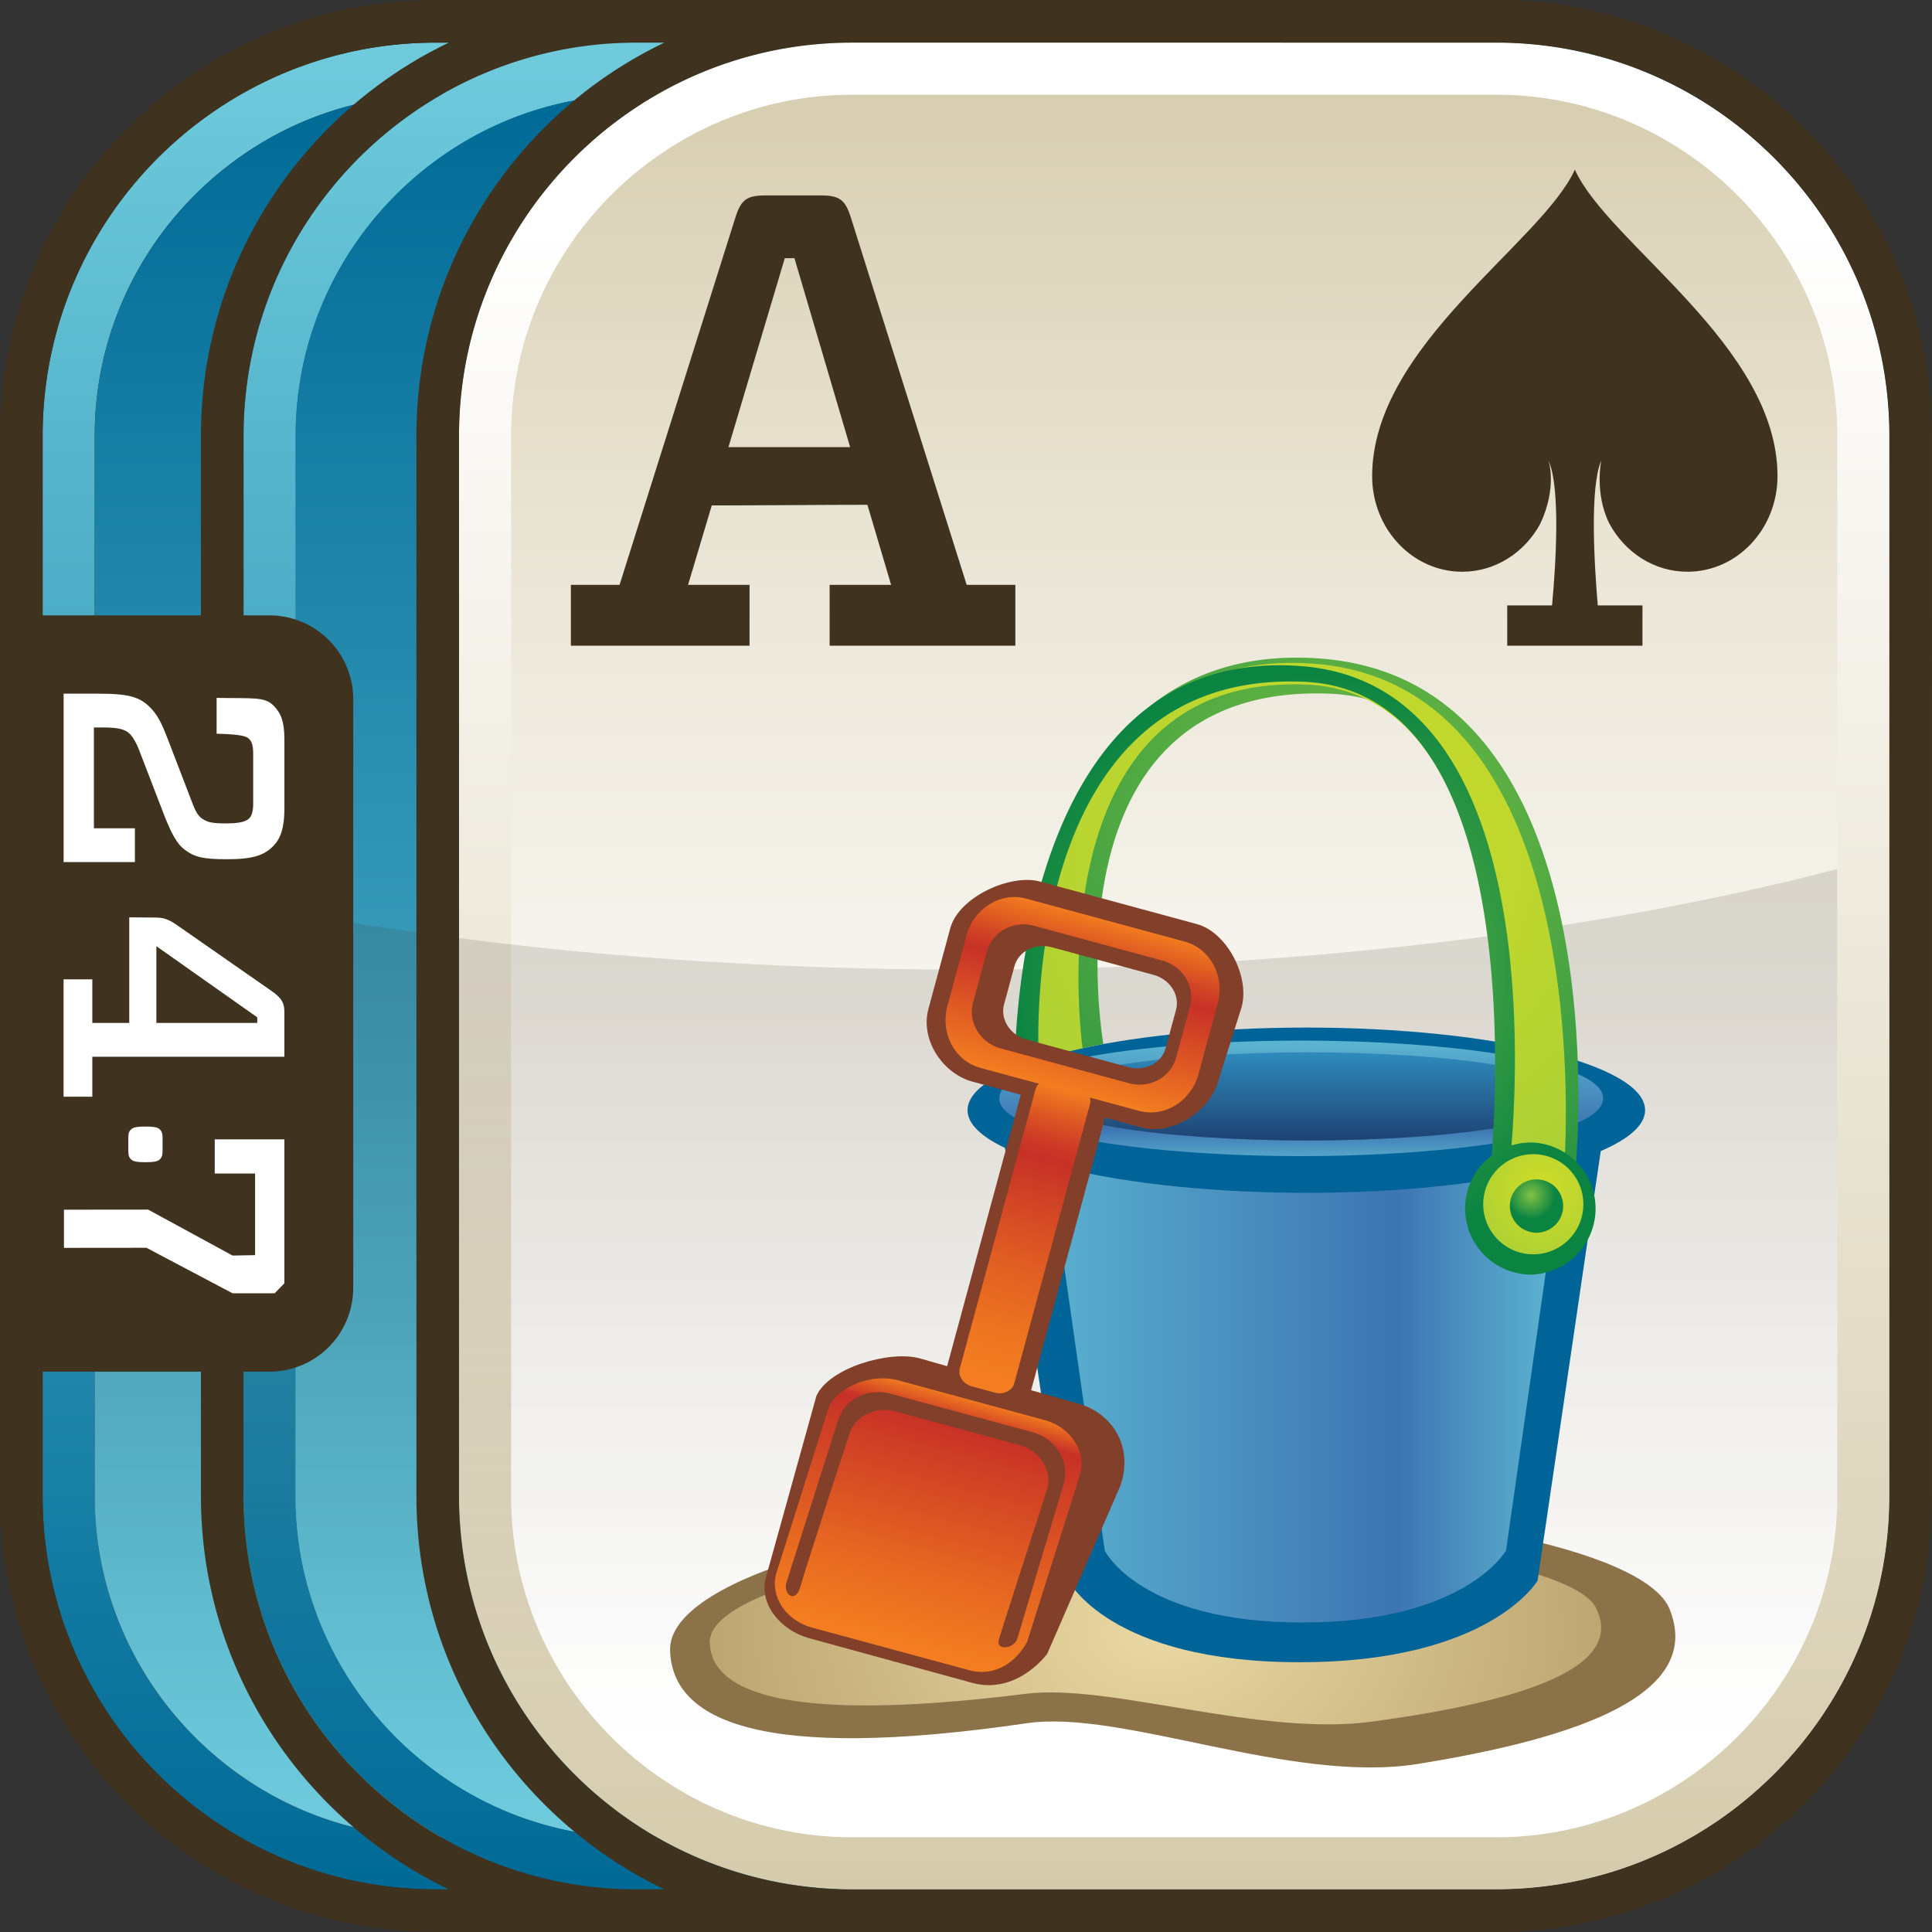
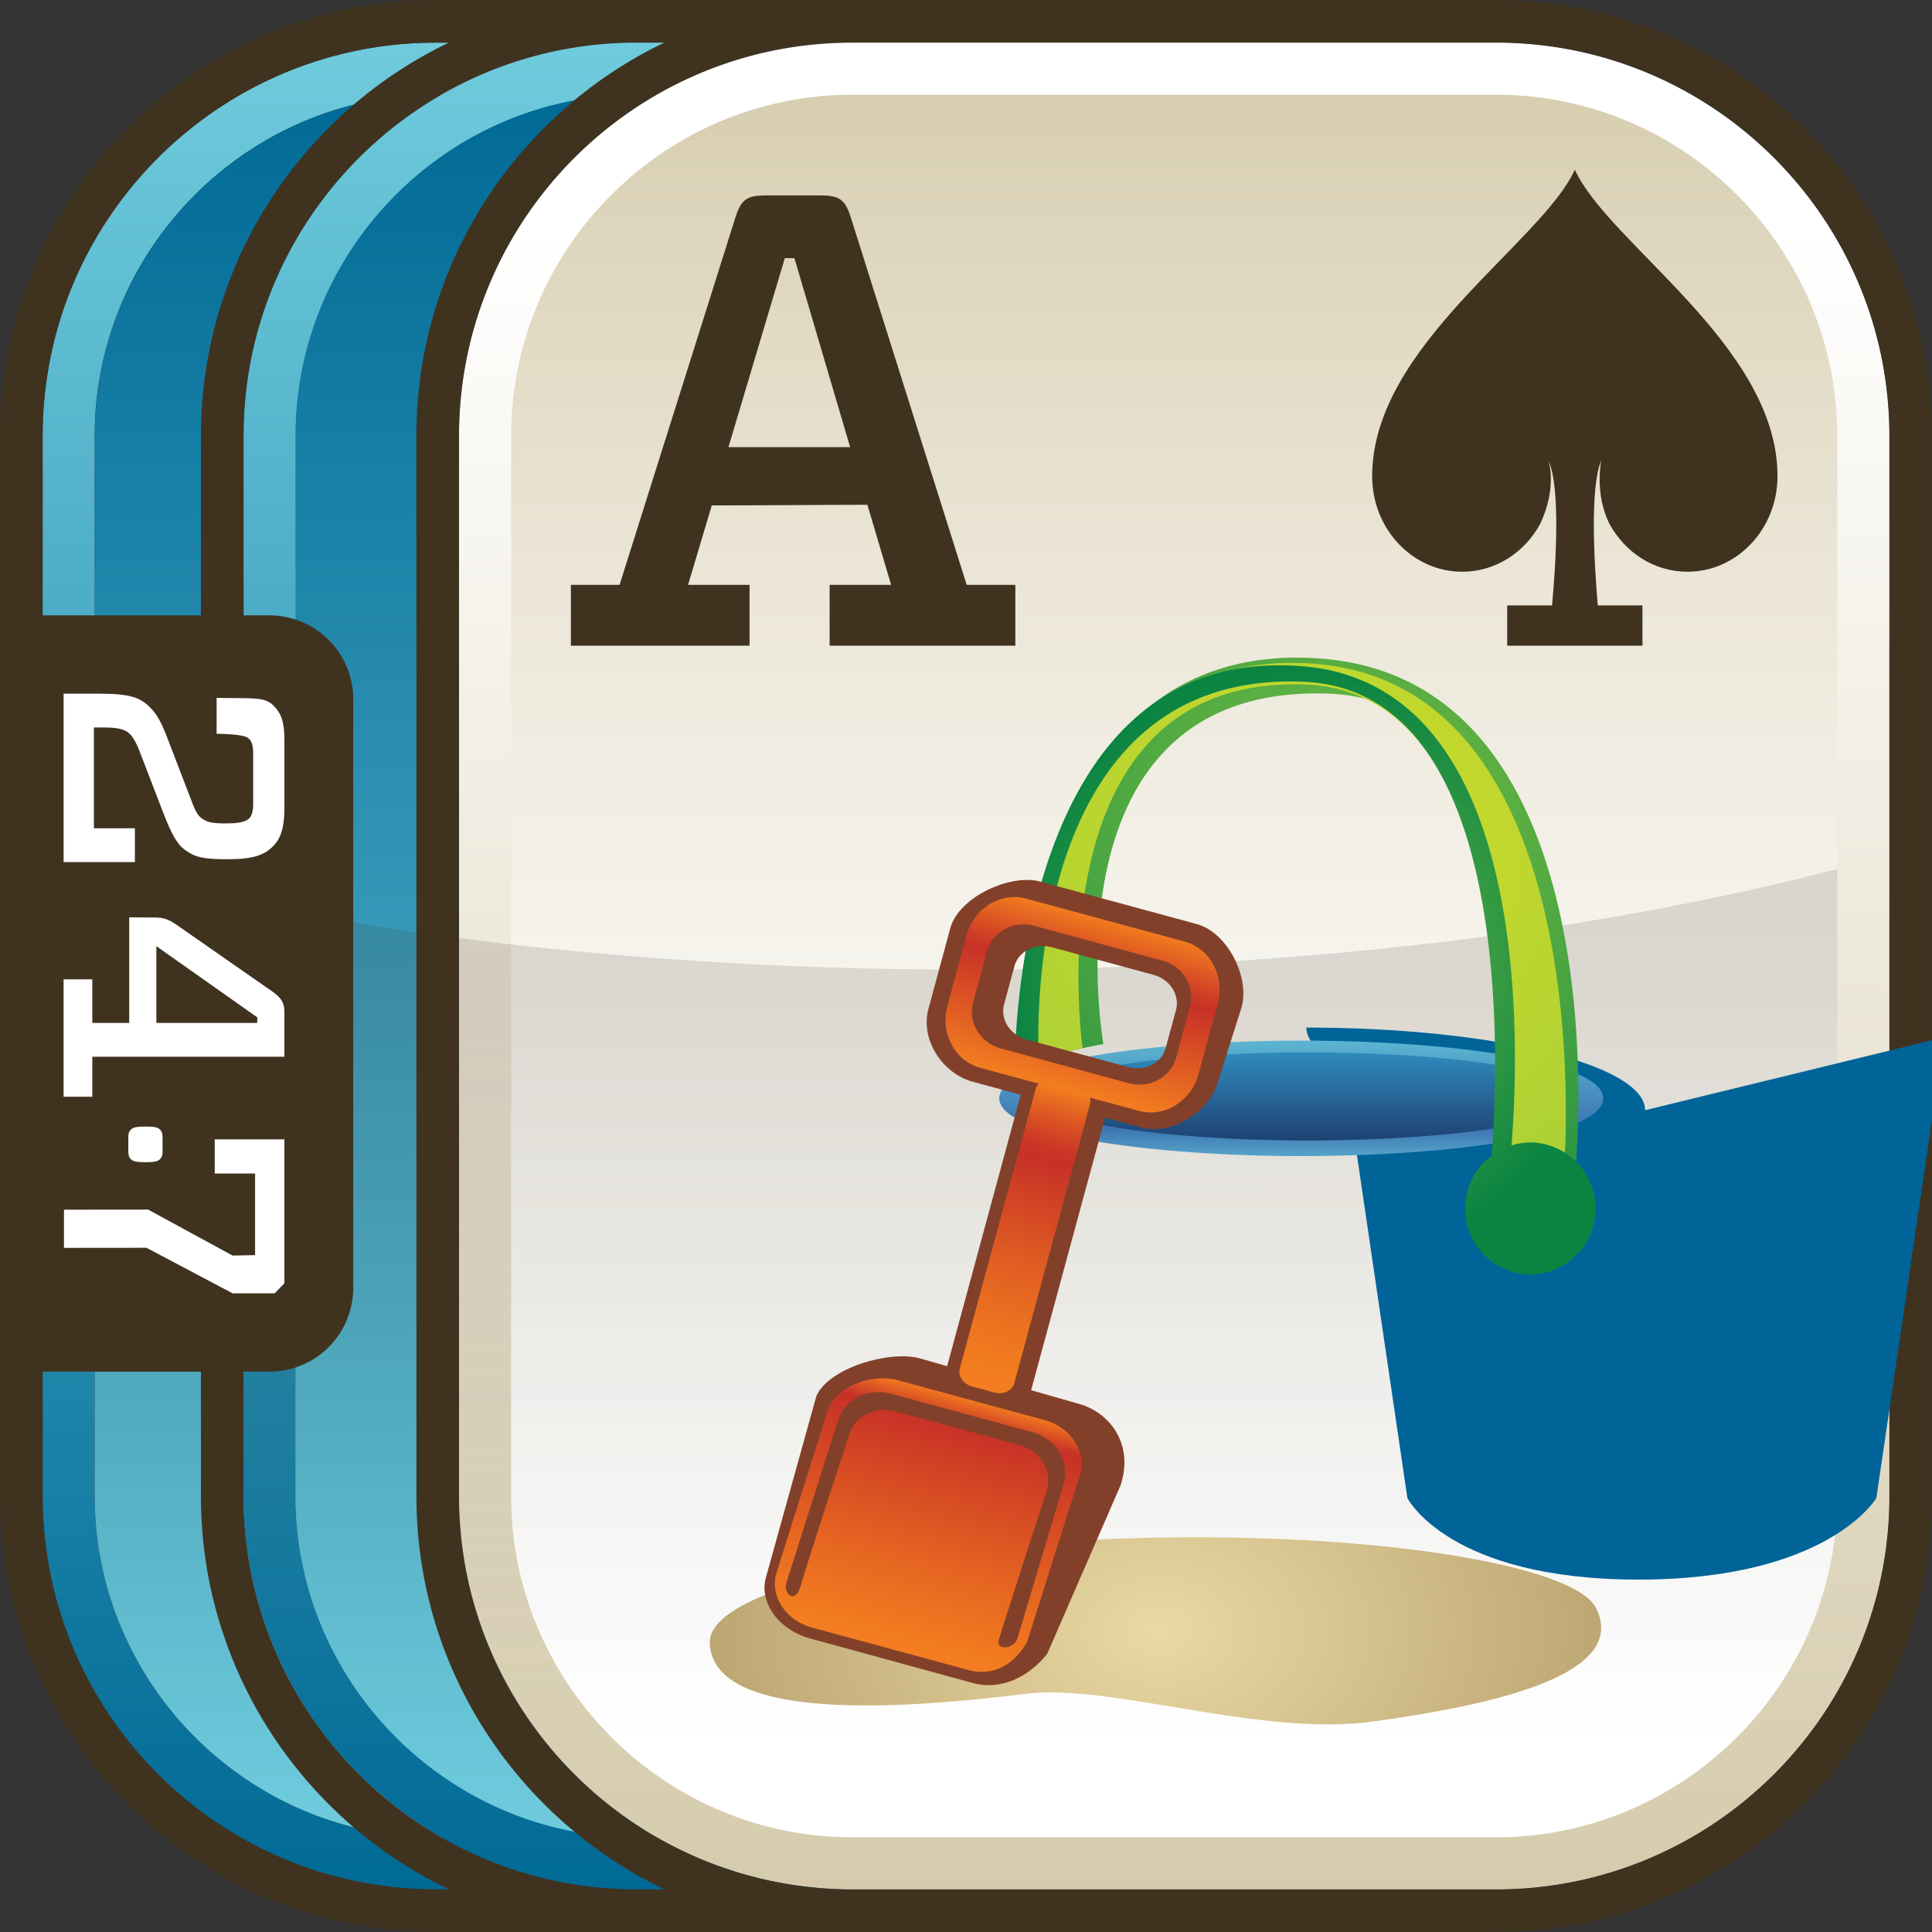
<svg xmlns="http://www.w3.org/2000/svg" xmlns:xlink="http://www.w3.org/1999/xlink" data-name="game icon" width="90" height="90" viewBox="0 0 90 90">
  <rect x="0" y="0" width="90" height="90" fill="#333333" stroke="none" />
  <defs>
    <linearGradient id="e" x1="131.723" y1="-227.292" x2="131.723" y2="-308.466" gradientTransform="translate(-86.723 312.879)" gradientUnits="userSpaceOnUse">
      <stop offset="0" stop-color="#6fcbdc" />
      <stop offset="1" stop-color="#006a96" />
    </linearGradient>
    <linearGradient id="a" x1="1372.106" y1="-50.826" x2="1372.106" y2="-136.854" gradientTransform="translate(-1327.106 138.84)" gradientUnits="userSpaceOnUse">
      <stop offset="0" stop-color="#006a96" />
      <stop offset="1" stop-color="#6fcbdc" />
    </linearGradient>
    <linearGradient id="f" x1="1376.786" x2="1376.786" xlink:href="#a" />
    <linearGradient id="g" x1="24.934" y1="37.263" x2="-4.489" y2="-43.577" gradientTransform="rotate(20 -104.094 147.04)" gradientUnits="userSpaceOnUse">
      <stop offset=".1" stop-color="#fff" />
      <stop offset=".293" stop-color="#fcfcfa" />
      <stop offset=".493" stop-color="#f6f4ee" />
      <stop offset=".697" stop-color="#ece7d9" />
      <stop offset=".901" stop-color="#ddd5bc" />
      <stop offset="1" stop-color="#d5cbac" />
    </linearGradient>
    <linearGradient id="h" x1="1381.805" y1="-50.826" x2="1381.805" y2="-136.854" gradientTransform="translate(-1327.106 138.84)" gradientUnits="userSpaceOnUse">
      <stop offset="0" stop-color="#d5cbac" />
      <stop offset=".9" stop-color="#fff" />
    </linearGradient>
    <linearGradient id="i" x1="1372.106" y1="-53.253" x2="1372.106" y2="-98.358" gradientTransform="translate(-1327.106 138.84)" gradientUnits="userSpaceOnUse">
      <stop offset=".1" stop-color="#3f3320" stop-opacity="0" />
      <stop offset=".9" stop-color="#3f3320" stop-opacity=".15" />
    </linearGradient>
    <linearGradient id="b" x1="109.553" y1="-130.371" x2="138.631" y2="-130.371" gradientTransform="translate(-65.986 195.275)" gradientUnits="userSpaceOnUse">
      <stop offset="0" stop-color="#62c3d8" />
      <stop offset=".738" stop-color="#3d74b2" />
      <stop offset="1" stop-color="#5db6d1" />
    </linearGradient>
    <linearGradient id="l" x1="126.602" y1="-147.697" x2="126.602" y2="-140.94" xlink:href="#b" />
    <linearGradient id="m" x1="105.666" y1="-146.938" x2="105.666" y2="-141.781" gradientTransform="matrix(1.039 0 0 1 -48.911 195.275)" gradientUnits="userSpaceOnUse">
      <stop offset="0" stop-color="#3297c9" />
      <stop offset="1" stop-color="#1c3c6c" />
    </linearGradient>
    <linearGradient id="q" x1="-138.352" y1="-200.708" x2="-138.384" y2="-212.023" gradientTransform="rotate(15.173 -1128.54 666.275) scale(1.109 1.043)" gradientUnits="userSpaceOnUse">
      <stop offset="0" stop-color="#f37d20" />
      <stop offset=".284" stop-color="#e76821" />
      <stop offset=".865" stop-color="#c83326" />
      <stop offset=".89" stop-color="#c73127" />
      <stop offset="1" stop-color="#f37d20" />
    </linearGradient>
    <linearGradient id="r" x1="111.817" y1="-131.312" x2="117.483" y2="-152.456" gradientTransform="translate(-65.986 195.275)" gradientUnits="userSpaceOnUse">
      <stop offset="0" stop-color="#f37d20" />
      <stop offset=".098" stop-color="#ed7420" />
      <stop offset=".258" stop-color="#df5b23" />
      <stop offset=".458" stop-color="#c83426" />
      <stop offset=".474" stop-color="#c73127" />
      <stop offset=".506" stop-color="#cc3926" />
      <stop offset=".557" stop-color="#da5223" />
      <stop offset=".622" stop-color="#f17920" />
      <stop offset=".627" stop-color="#f37d20" />
      <stop offset=".87" stop-color="#c73127" />
      <stop offset=".908" stop-color="#d14325" />
      <stop offset=".985" stop-color="#ed7320" />
      <stop offset="1" stop-color="#f37d20" />
    </linearGradient>
    <radialGradient id="j" cx="162.027" cy="2336.891" fx="162.027" fy="2336.891" r="28.193" gradientTransform="matrix(.916 -.001 -.001 .653 -92.088 -1449.856)" gradientUnits="userSpaceOnUse">
      <stop offset="0" stop-color="#ead9a4" />
      <stop offset="1" stop-color="#b29a66" />
    </radialGradient>
    <radialGradient id="k" cx="145.196" cy="-146.505" fx="145.196" fy="-146.505" r="16.001" gradientTransform="matrix(.956 0 0 .956 -77.891 202.645)" gradientUnits="userSpaceOnUse">
      <stop offset="0" stop-color="#016499" />
      <stop offset="1" stop-color="#016499" />
    </radialGradient>
    <radialGradient id="c" cx="146.879" cy="-170.551" fx="146.879" fy="-170.551" r="26.528" gradientTransform="matrix(.956 0 0 .956 -77.891 202.645)" gradientUnits="userSpaceOnUse">
      <stop offset="0" stop-color="#80c242" />
      <stop offset="1" stop-color="#0b8442" />
    </radialGradient>
    <radialGradient id="d" cx="146.36" cy="-170.392" fx="146.36" fy="-170.392" r="26.278" gradientTransform="matrix(.956 0 0 .956 -77.891 202.645)" gradientUnits="userSpaceOnUse">
      <stop offset="0" stop-color="#d1dd27" />
      <stop offset="1" stop-color="#9dcb3b" />
    </radialGradient>
    <radialGradient id="n" cx="145.18" cy="-164.783" fx="145.18" fy="-164.783" r="14.528" xlink:href="#c" />
    <radialGradient id="o" cx="156.611" cy="-153.967" fx="156.611" fy="-153.967" r="5.026" xlink:href="#d" />
    <radialGradient id="p" cx="156.084" cy="-153.735" fx="156.084" fy="-153.735" r="1.17" xlink:href="#c" />
  </defs>
  <g data-name="third card">
    <path data-name="third outline" d="M69.701 1.986H20.299c-10.098 0-18.313 8.215-18.313 18.313V69.7c0 10.098 8.215 18.313 18.313 18.313H69.7c10.098 0 18.313-8.215 18.313-18.313V20.299c0-10.098-8.215-18.313-18.313-18.313Zm15.886 67.715c0 8.738-7.149 15.886-15.886 15.886H20.299c-3.277 0-6.33-1.005-8.866-2.723a16.104 16.104 0 0 1-3.381-3.074 15.968 15.968 0 0 1-2.386-3.922A15.736 15.736 0 0 1 4.412 69.7V20.299c0-.546.028-1.086.082-1.618.49-4.791 3.133-8.969 6.938-11.545a15.772 15.772 0 0 1 8.866-2.723h49.401c8.738 0 15.886 7.149 15.886 15.886V69.7Z" fill="url(#a)" />
    <path data-name="third fill" d="M69.701 4.413H20.299a15.729 15.729 0 0 0-8.866 2.723C7.628 9.712 4.986 13.89 4.495 18.681a15.735 15.735 0 0 0-.082 1.618V69.7c0 2.184.447 4.27 1.254 6.168a15.968 15.968 0 0 0 2.386 3.922 16.104 16.104 0 0 0 3.381 3.074 15.767 15.767 0 0 0 8.866 2.723h49.401c8.738 0 15.886-7.149 15.886-15.886V20.299c0-8.738-7.149-15.886-15.886-15.886Z" fill="url(#e)" />
  </g>
  <g data-name="second card">
    <path data-name="second outline" d="M69.701 1.986H29.659c-10.098 0-18.313 8.215-18.313 18.313V69.7c0 10.098 8.215 18.313 18.313 18.313H69.7c10.098 0 18.313-8.215 18.313-18.313V20.299c0-10.098-8.215-18.313-18.313-18.313Zm15.886 67.715c0 8.738-7.149 15.886-15.886 15.886H29.659c-3.277 0-6.33-1.005-8.866-2.723a16.104 16.104 0 0 1-3.381-3.074 15.968 15.968 0 0 1-2.386-3.922 15.736 15.736 0 0 1-1.254-6.168V20.299c0-.546.028-1.086.082-1.618.49-4.791 3.133-8.969 6.938-11.545a15.772 15.772 0 0 1 8.866-2.723h40.041c8.738 0 15.886 7.149 15.886 15.886V69.7Z" fill="url(#f)" />
    <path data-name="second fill" d="M69.701 4.413H29.659a15.729 15.729 0 0 0-8.866 2.723c-3.805 2.576-6.447 6.754-6.938 11.545a15.735 15.735 0 0 0-.082 1.618V69.7c0 2.184.447 4.27 1.254 6.168a15.968 15.968 0 0 0 2.386 3.922 16.104 16.104 0 0 0 3.381 3.074 15.767 15.767 0 0 0 8.866 2.723h40.041c8.738 0 15.886-7.149 15.886-15.886V20.299c0-8.738-7.149-15.886-15.886-15.886Z" fill="url(#e)" />
  </g>
  <g data-name="front card">
    <rect x="21.384" y="1.986" width="66.631" height="86.028" rx="18.313" ry="18.313" fill="url(#g)" />
    <path data-name="front outline" d="M69.701 1.986H39.697c-10.098 0-18.313 8.215-18.313 18.313V69.7c0 10.098 8.215 18.313 18.313 18.313h30.004c10.098 0 18.313-8.215 18.313-18.313V20.299c0-10.098-8.215-18.313-18.313-18.313Zm15.886 67.715c0 8.738-7.149 15.886-15.886 15.886H39.697c-3.277 0-6.33-1.005-8.866-2.723a16.104 16.104 0 0 1-3.381-3.074 15.968 15.968 0 0 1-2.386-3.922A15.736 15.736 0 0 1 23.81 69.7V20.299c0-.546.028-1.086.082-1.618.49-4.791 3.133-8.969 6.938-11.545a15.772 15.772 0 0 1 8.866-2.723H69.7c8.738 0 15.886 7.149 15.886 15.886V69.7Z" fill="url(#h)" />
    <path data-name="front fade" d="M45.001 45.167c-15.23 0-29.282-1.744-40.588-4.685v29.219c0 2.184.447 4.27 1.253 6.168a15.968 15.968 0 0 0 2.386 3.922 16.104 16.104 0 0 0 3.381 3.074 15.764 15.764 0 0 0 8.866 2.723H69.7c8.738 0 15.886-7.149 15.886-15.886V40.484C74.281 43.425 60.229 45.168 45 45.168Z" fill="url(#i)" />
  </g>
  <g data-name="247 tab">
    <path data-name="border main" d="M69.701 0H20.299C9.106 0 0 9.106 0 20.299V69.7c0 11.193 9.106 20.299 20.299 20.299H69.7c11.193 0 20.299-9.106 20.299-20.299V20.299C90 9.106 80.894 0 69.701 0ZM1.986 20.299c0-10.098 8.215-18.313 18.313-18.313h.609C14.083 5.26 9.36 12.238 9.36 20.299v8.366H1.986v-8.366Zm18.313 67.715c-10.098 0-18.313-8.215-18.313-18.313v-5.804H9.36v5.804c0 8.061 4.724 15.039 11.548 18.313h-.609Zm9.36 0c-10.098 0-18.313-8.215-18.313-18.313v-5.804h1.206a3.904 3.904 0 0 0 3.903-3.903V32.57a3.904 3.904 0 0 0-3.903-3.904h-1.206V20.3c0-10.099 8.215-18.314 18.313-18.314h1.287C24.121 5.26 19.398 12.238 19.398 20.299V69.7c0 8.061 4.724 15.039 11.548 18.313h-1.287Zm58.355-18.313c0 10.098-8.215 18.313-18.314 18.313H39.696c-10.098 0-18.313-8.215-18.313-18.313V20.299c0-10.098 8.215-18.313 18.313-18.313H69.7c10.098 0 18.314 8.215 18.314 18.313V69.7Z" fill="#3f3320" />
    <path data-name="tab 247" d="M8.591 39.571c-.367-.274-.63-.804-.941-1.593l-1.19-3.09c-.088-.227-.249-.53-.395-.682-.208-.211-.485-.319-1.266-.319h-.425v4.698h1.91v1.574H2.963v-7.845h1.616c1.47 0 1.955.166 2.438.666.282.288.486.636.765 1.363l1.206 3.136c.178.468.323.59.467.681.193.121.353.198 1.062.198.673 0 .953-.089 1.099-.244.089-.087.178-.271.178-.665v-2.332c0-.455-.088-.59-.191-.696-.101-.107-.306-.213-1.512-.242V32.51c1.719.033 2.238-.066 2.666.374.308.317.492.687.492 1.566v3.212c0 .926-.19 1.41-.512 1.743-.429.44-.956.621-2.146.621-1.119 0-1.516-.09-2-.453Zm4.657 7.55v2.106H4.3v1.862H2.962v-5.467H4.3v2.029h1.721v-4.918l1.217.009c.383 0 .63.09 1 .348l4.394 3.061c.44.303.615.53.615.969Zm-1.263.271-4.701-3.316v3.575h4.701v-.259ZM6.08 52.64c-.083.089-.103.184-.103.379v.581c0 .195.02.29.103.379.097.113.228.16.696.16.467 0 .595-.047.696-.16.079-.089.101-.184.101-.379v-.581c0-.195-.022-.29-.101-.379-.101-.113-.229-.16-.696-.16s-.599.047-.696.16Zm-3.1 5.49 3.842-.004 4.012 2.121h1.96l.454-.466v-6.706h-3.245v1.591h1.88v3.803l-1.049.02-3.933-2.141-3.921.004v1.778Z" fill="#fff" />
  </g>
-   <path data-name="sand base" d="M77.774 74.955c1.594 3.936-4.118 5.989-11.706 7.213-5.924.956-13.787-2.545-18.233-1.894-12.377 1.812-16.531-.105-16.62-3.398-.089-3.295 9.933-6.238 22.384-6.573 12.452-.337 23.043 1.856 24.176 4.652Z" fill="#8c7248" />
  <path data-name="sand top" d="M74.356 74.917c1.396 2.847-3.677 4.36-10.412 5.28-5.256.719-12.214-1.785-16.158-1.293-10.983 1.367-14.657-.003-14.722-2.391-.064-2.389 8.834-4.566 19.876-4.864 11.042-.298 20.423 1.246 21.416 3.268Z" fill="url(#j)" />
-   <path data-name="bucket base" d="M76.635 51.717c0-2.124-7.066-3.849-15.781-3.849s-15.782 1.725-15.782 3.849c0 .633.631 1.23 1.742 1.757l2.965 20.16s1.9 3.799 10.765 3.799 11.082-3.799 11.082-3.799l2.943-20.014c1.312-.561 2.066-1.211 2.066-1.903Z" fill="url(#k)" />
-   <path data-name="bucket fill" d="M60.853 55.566c-4.783 0-9.066-.52-11.96-1.34l2.571 18.007s1.626 3.349 9.211 3.349c7.586 0 9.482-3.349 9.482-3.349l2.568-17.982c-2.893.805-7.137 1.315-11.872 1.315Z" fill="url(#b)" />
+   <path data-name="bucket base" d="M76.635 51.717c0-2.124-7.066-3.849-15.781-3.849c0 .633.631 1.23 1.742 1.757l2.965 20.16s1.9 3.799 10.765 3.799 11.082-3.799 11.082-3.799l2.943-20.014c1.312-.561 2.066-1.211 2.066-1.903Z" fill="url(#k)" />
  <path data-name="bucket rim" d="M60.615 48.475c-6.819 0-14.065.943-14.065 2.69s7.246 2.691 14.065 2.691 14.066-.944 14.066-2.691c0-1.747-7.247-2.69-14.066-2.69Z" fill="url(#l)" />
  <path data-name="buket opening" d="M73.492 51.076c0 1.134-5.63 2.053-12.574 2.053s-12.574-.919-12.574-2.053 5.63-2.054 12.574-2.054 12.574.92 12.574 2.054Z" fill="url(#m)" />
  <path data-name="handle 3" d="M61.451 30.673c-14.425-1.015-13.756 18.884-13.756 18.884l.355-.088c.937-.317 2.065-.598 3.346-.833h.002s-2.936-16.761 10.45-16.326c11.728.381 7.644 22.365 7.644 22.365l3.92-.484s2.14-22.525-11.961-23.517Z" fill="url(#c)" />
  <path data-name="handle 2" d="M61.153 30.914c-13.769-.968-13.839 18.744-13.839 18.826.841-.342 1.896-.649 3.116-.911-.087-.638-2.233-17.351 10.326-16.944 11.217.364 8.736 22.79 8.736 22.79l3.375-.364s1.774-22.447-11.713-23.396Z" fill="url(#d)" />
  <path data-name="handle 1" d="M71.327 53.22a3.07 3.07 0 0 0-.915.138c.385-4.843.921-21.467-9.756-22.324-13.599-1.09-13.383 18.72-13.383 18.72l.018-.006c.333-.136.7-.267 1.098-.391-.035-.632-.89-18.191 12.367-17.596 9.734.438 9.076 17.561 8.733 22.072a3.068 3.068 0 0 0-1.239 2.464 3.079 3.079 0 0 0 3.077 3.079 3.079 3.079 0 0 0 0-6.156Z" fill="url(#n)" />
-   <path data-name="attach 2" d="M69.094 56.098a2.332 2.332 0 1 0 4.665.001 2.332 2.332 0 0 0-4.665-.001Z" fill="url(#o)" />
-   <path data-name="attach 1" d="M70.335 56.147a1.242 1.242 0 1 0 2.483 0 1.242 1.242 0 0 0-2.483 0Z" fill="url(#p)" />
  <path data-name="shovel outline" d="m55.764 43.05-7.318-1.985c-1.369-.372-3.782.712-4.178 2.175l-1.017 3.75c-.397 1.462.68 3.026 2.049 3.397l2.25.61-3.429 12.645-1.277-.365c-1.408-.383-4.221.437-4.812 1.748l-2.356 8.471c-.324 1.197.643 2.446 2.051 2.828l7.58 2.075c1.408.383 2.678-.365 3.472-1.349l3.42-7.855c.646-1.952-.538-3.418-1.947-3.8l-2.218-.634 3.444-12.698 1.714.465c1.369.372 3.166-.722 3.563-2.185l1.083-3.423c.396-1.462-.707-3.498-2.076-3.869Zm-1.465 5.78c-.188.695-.963 1.09-1.731.882l-4.747-1.287c-.767-.208-1.237-.94-1.048-1.635l.484-1.784c.188-.693.963-1.089 1.73-.882l4.748 1.288c.768.209 1.237.94 1.048 1.635l-.484 1.783Z" fill="#82402a" />
  <path d="M47.848 76.488c-.517.933-1.493 1.645-2.697 1.318l-7.333-1.988c-1.203-.328-1.947-1.447-1.662-2.5l2.476-7.837c.52-.916 1.985-1.51 3.189-1.184l6.841 1.856c1.203.327 1.948 1.445 1.662 2.499l-2.477 7.835Z" fill="url(#q)" />
  <path data-name="scoop detail" d="m48.095 66.717-6.613-1.793c-1.086-.294-2.188.286-2.462 1.296l-2.389 7.513c-.146.543.433 1 .658.167.226-.833 2.263-7.047 2.263-7.047.236-.869 1.198-1.365 2.149-1.106l5.791 1.57c.951.257 1.53 1.171 1.294 2.04 0 0-2.13 6.56-2.263 7.049-.132.487.733.431.88-.111l2.161-7.213c.273-1.01-.384-2.068-1.47-2.363Z" fill="#82402a" />
  <path d="m55.189 43.863-7.381-2.001c-1.193-.324-2.44.447-2.786 1.721l-.886 3.269c-.346 1.274.341 2.569 1.535 2.893l2.725.739a.586.586 0 0 0-.158.263l-3.526 13.001c-.095.352.158.724.564.836l1.064.289c.406.11.814-.086.909-.436l3.526-13.002a.578.578 0 0 0-.004-.306l2.28.618c1.193.324 2.44-.448 2.785-1.721l.887-3.268c.346-1.276-.342-2.57-1.534-2.894Zm.244 3.029-.642 2.369c-.251.924-1.236 1.46-2.2 1.2l-5.967-1.62c-.964-.261-1.543-1.221-1.293-2.146l.643-2.369c.251-.924 1.236-1.46 2.2-1.199l5.967 1.619c.965.26 1.544 1.222 1.293 2.147Z" fill="url(#r)" />
  <path d="M26.594 30.078v-2.834h2.268l5.4-17.126c.268-.836.538-1.015 1.432-1.015h2.507c.894 0 1.163.179 1.43 1.015l5.401 17.126h2.267v2.834h-8.652v-2.834h2.864l-1.104-3.729c-1.82 0-5.341.03-7.25.03l-1.104 3.699h2.864v2.834h-8.324Zm7.341-9.249h5.667l-2.595-8.803h-.448l-2.625 8.803ZM73.363 7.902c-1.546 3.414-9.443 8.198-9.443 14.277 0 2.46 1.88 4.455 4.196 4.455 1.555 0 2.911-.901 3.635-2.234.807-1.72.384-2.949.384-2.949.57 1.288.339 4.86.166 6.752h-2.089v1.876h6.3v-1.876h-2.081c-.163-1.896-.381-5.48.161-6.752 0 0-.325 1.54.382 2.949.723 1.334 2.079 2.234 3.635 2.234 2.316 0 4.194-1.995 4.194-4.455 0-6.079-7.879-10.822-9.441-14.277Z" fill="#3f3320" />
</svg>